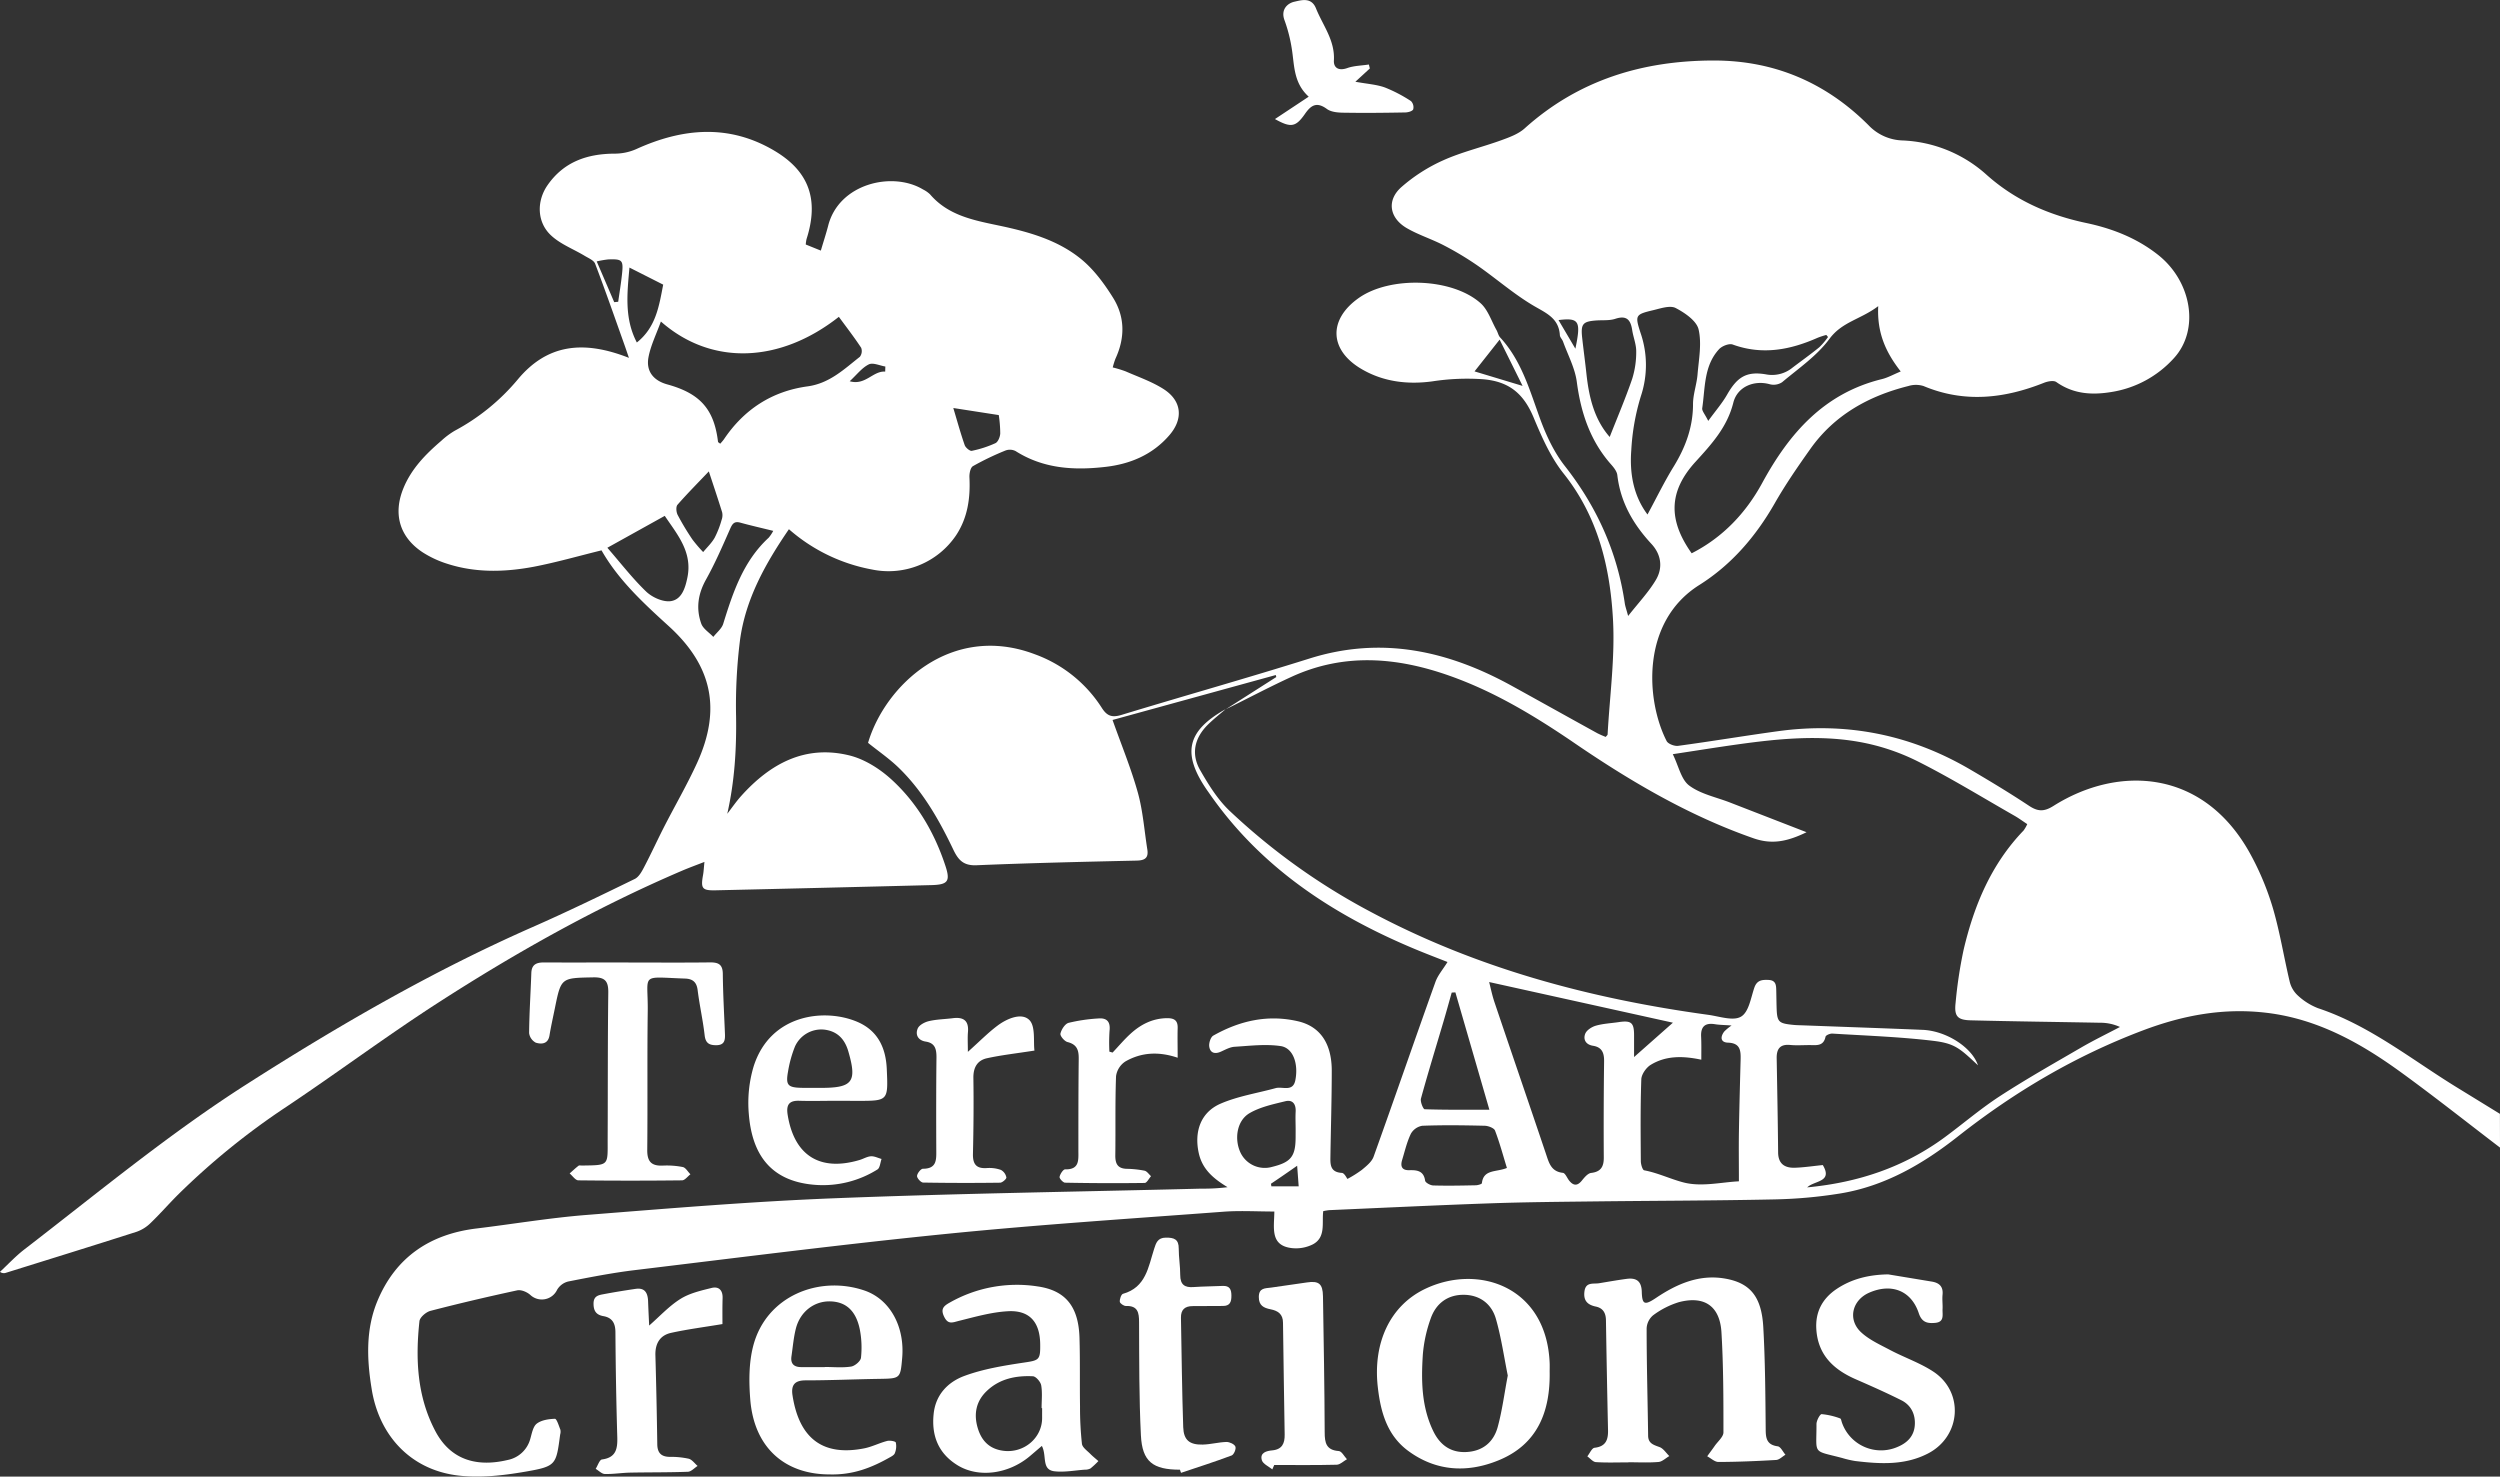
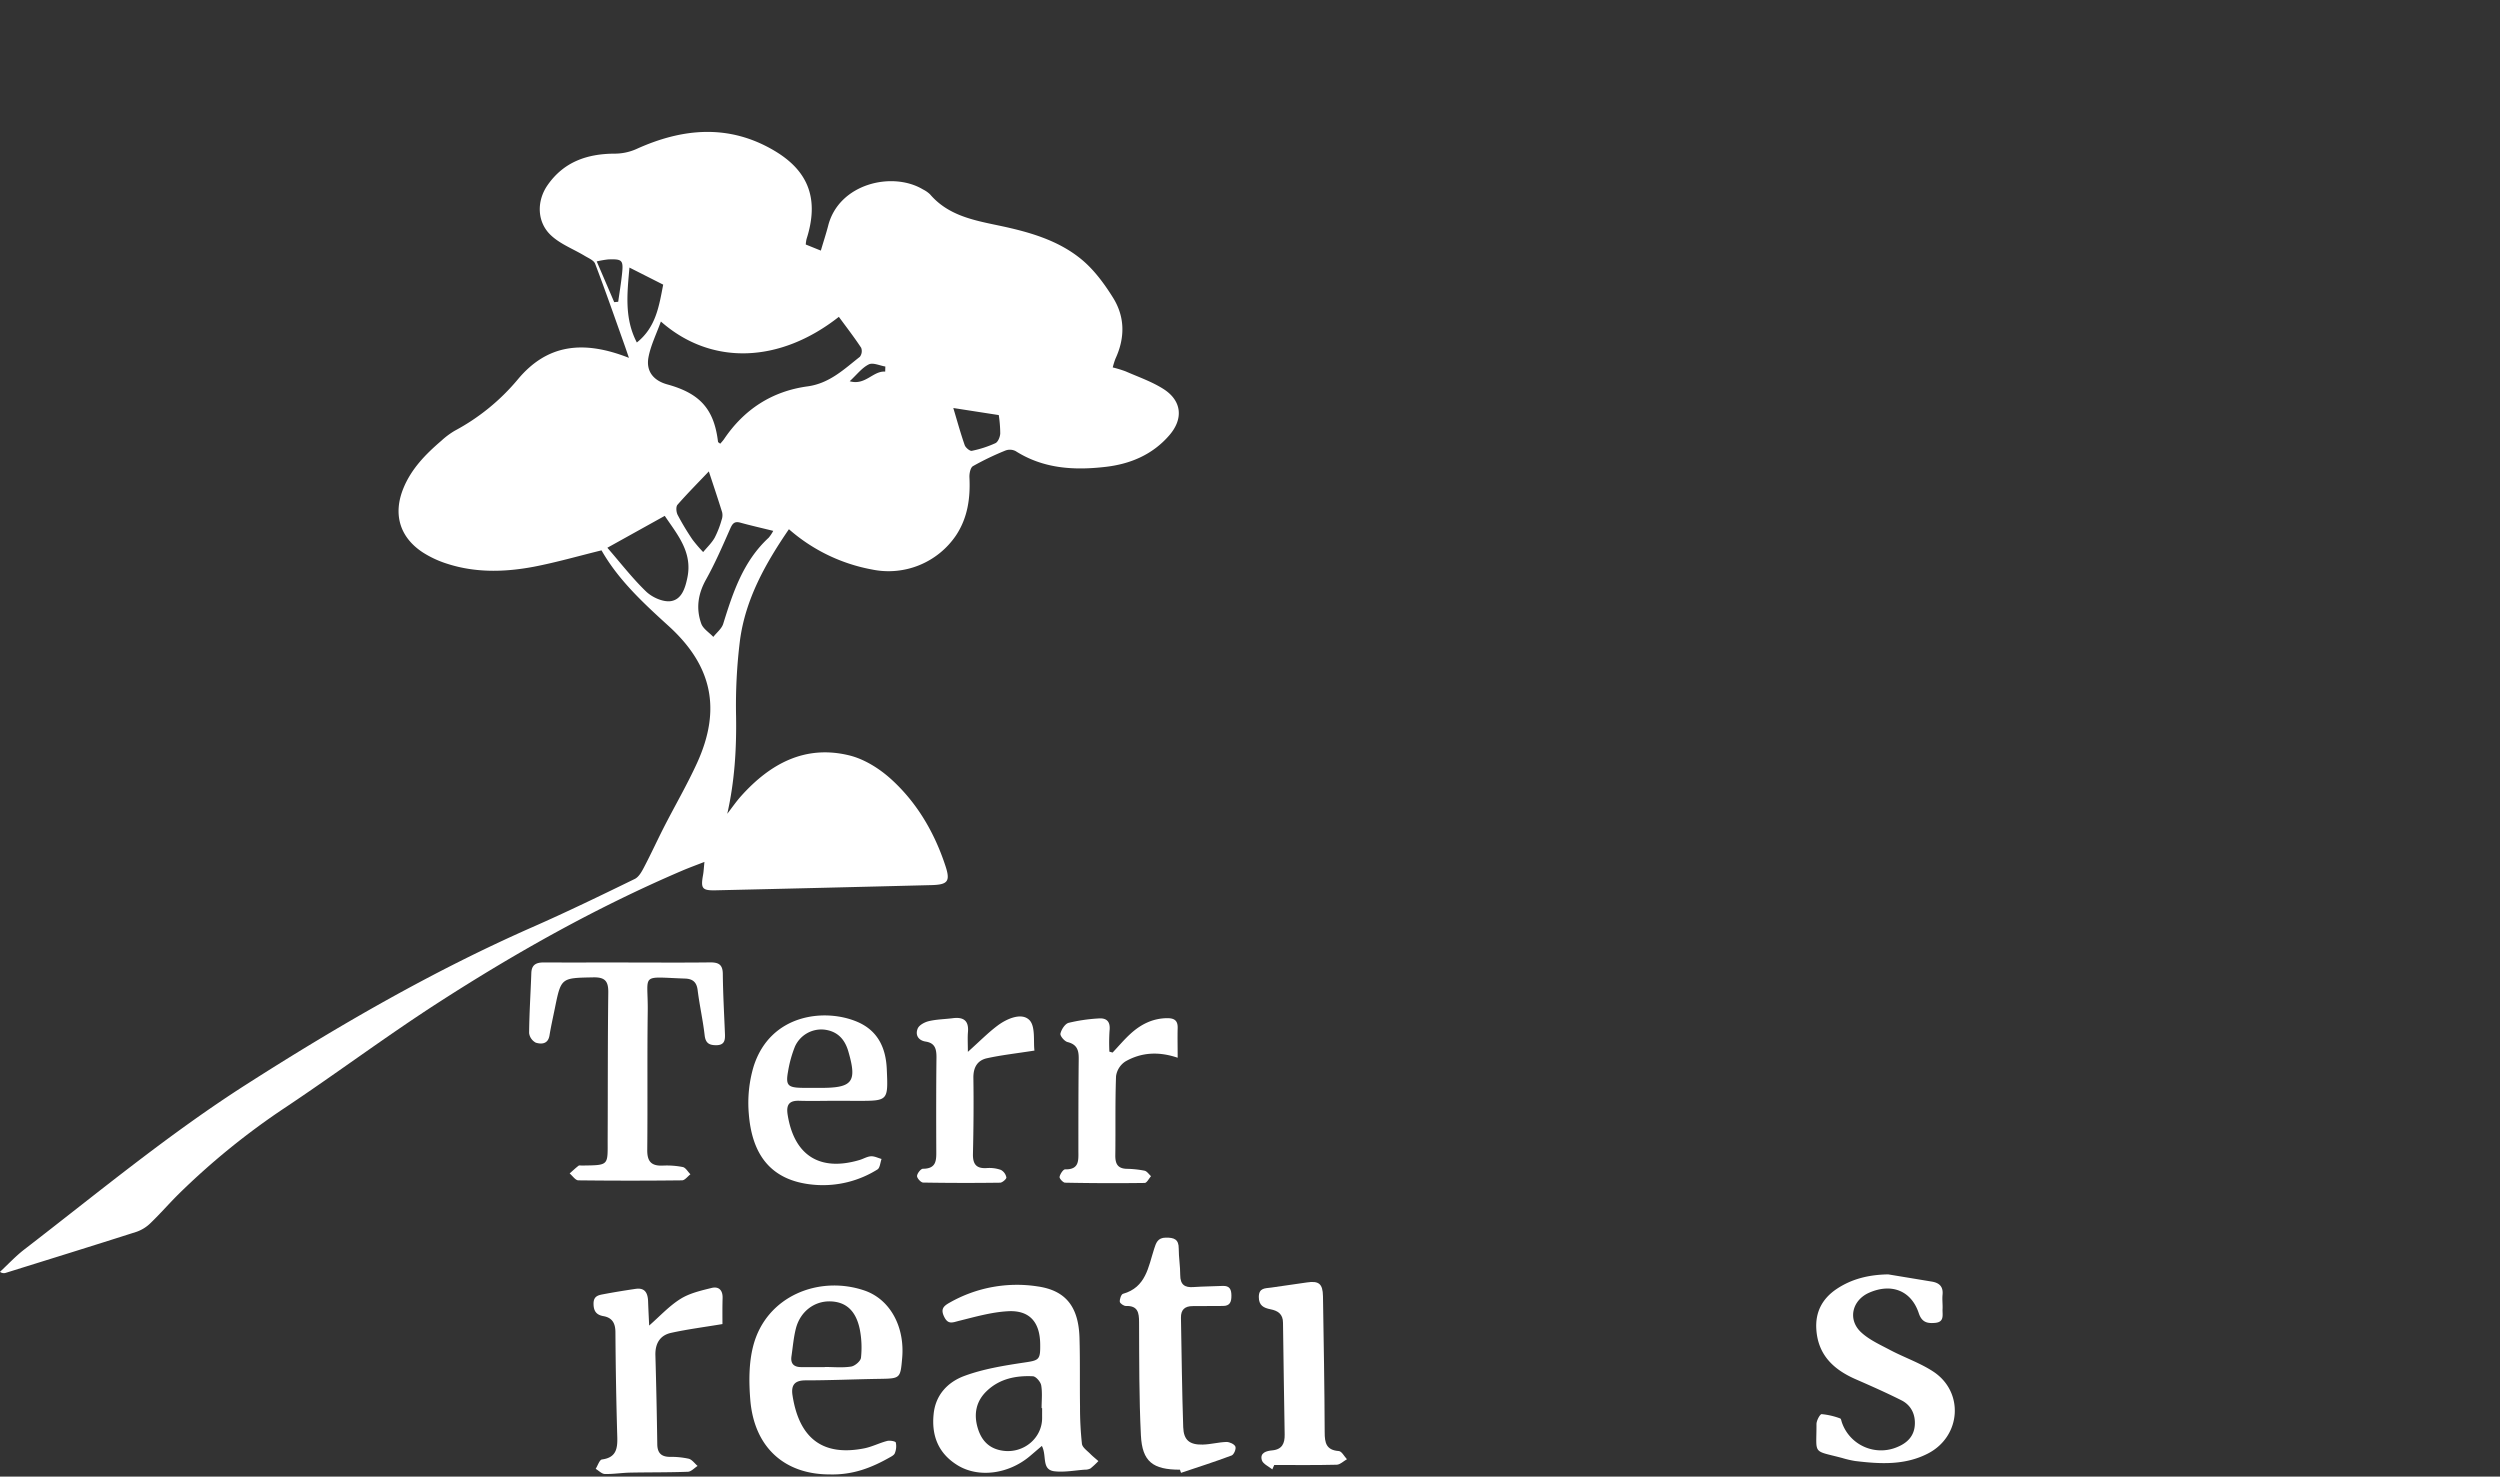
<svg xmlns="http://www.w3.org/2000/svg" id="Слой_1" data-name="Слой 1" viewBox="0 0 1036.92 612.45">
  <rect x="0" y="0" width="1036.92" height="612.45" fill="#333333" stroke="none" />
  <defs>
    <style>.cls-1{fill:#fff;}</style>
  </defs>
-   <path class="cls-1" d="M264.27-338c-13.77-10.51-27.35-21.28-41.36-31.44-16.58-12-34.28-21.86-55.11-24.42-17.91-2.21-34.81.89-51.75,7.3C88.14-376,63-361.15,39.65-342.79,25-331.22,9.07-321.92-9.68-318.92a194.25,194.25,0,0,1-26.81,2.41c-25,.53-50,.55-74.94.84-14.33.17-28.66.29-43,.79-22.31.78-44.61,1.86-66.92,2.83a24.57,24.57,0,0,0-2.46.41c-.64,4.79,1.2,10.84-4.3,13.77a15.62,15.62,0,0,1-8.59,1.58c-9.3-1-7.46-8.43-7.39-15.19-7.22,0-14.19-.44-21.08.08-38.21,2.86-76.47,5.34-114.59,9.16-43.25,4.33-86.39,9.86-129.56,15.06-9.25,1.12-18.43,2.91-27.58,4.71a7.38,7.38,0,0,0-4.68,3.46,7,7,0,0,1-11.12,2.12c-1.34-1.2-3.77-2.24-5.4-1.9-12,2.59-24,5.4-36,8.51-1.84.48-4.41,2.68-4.58,4.31-1.67,15.59-1,31,6.45,45.29,6.75,13.05,18.36,15.05,30.12,12.26a12.15,12.15,0,0,0,9.41-8.78c.65-2.22,1.11-5.09,2.7-6.31,1.93-1.48,5-1.92,7.51-2,.76,0,1.62,2.89,2.27,4.52a4.17,4.17,0,0,1-.09,2c-1.67,12.48-1.56,13.17-14.07,15.35-9.55,1.66-19.66,2.85-29.15,1.54-19.13-2.65-32-16.69-35-36-2-12.3-2.43-24.72,2.49-36.44,7.58-18.06,21.77-27.56,41-29.9,15.19-1.84,30.33-4.4,45.57-5.61,34.21-2.71,68.44-5.57,102.72-6.92,50.78-2,101.6-2.71,152.41-4a79.84,79.84,0,0,0,10.84-.6c-5.77-3.52-10.46-7.34-11.95-14.18-1.93-8.86.78-16.89,9.09-20.48,7.18-3.1,15.18-4.34,22.81-6.43,2.86-.78,7.19,1.74,8.17-3.3,1.34-6.89-.95-13.39-6.11-14.14-6.23-.92-12.74-.1-19.11.29-1.91.12-3.8,1.19-5.61,2-2.51,1.16-4.49.6-4.88-2.07-.22-1.45.57-3.94,1.69-4.57,10.93-6.16,22.56-8.83,35.06-5.95,9.08,2.09,14,9,14.06,20.31,0,11.83-.37,23.65-.55,35.48-.05,3.4-.29,6.82,4.75,7.11,1.06.07,2,2.15,2.3,2.5a47.53,47.53,0,0,0,6-3.77c1.87-1.56,4.09-3.32,4.86-5.46,8.67-24.13,17-48.36,25.65-72.5,1-2.77,3.08-5.14,5-8.24-3.7-1.46-8.71-3.36-13.64-5.42-33.93-14.2-63.81-33.75-85.17-64.54-.28-.41-.57-.81-.86-1.22-10.6-15.32-8.48-24.66,7.64-33.7-2.5,2.17-5.13,4.21-7.47,6.55-5.44,5.45-6.92,12-3.12,18.7,3.43,6,7.25,12.18,12.2,16.89a266.58,266.58,0,0,0,58.32,41.81c43.94,23.51,91.2,36.12,140.26,42.84,4.59.63,10.28,2.67,13.55.77S-46.49-400-45-404.35c1.09-3.13,3.23-3.3,5.89-3.18,3.18.14,3.15,2.35,3.2,4.58s.07,4.33.13,6.5c.18,6.42.67,6.95,7.16,7.58,1.32.12,2.66.13,4,.18,16.48.62,33,1.18,49.43,1.86,9.86.41,20.51,7.34,22.94,14.71-7.6-7.11-9.63-9.09-18.6-10.16-13.84-1.66-27.84-2.13-41.77-3-1-.06-2.73.68-2.86,1.31-.84,4.05-3.84,3.46-6.64,3.46s-5.35.2-8-.05c-4.25-.41-5.69,1.66-5.62,5.54.23,13,.48,26,.6,38.95,0,4.81,2.73,6.58,7,6.43,3.79-.13,7.57-.71,11.53-1.11,4.29,7.18-3.58,6.39-6.47,9.26,21.15-2,40.17-8.38,57-20.75,7.63-5.62,14.86-11.84,22.78-17,11-7.15,22.48-13.64,33.85-20.25,5.25-3.05,10.72-5.7,16.1-8.53a19.62,19.62,0,0,0-8.4-1.76c-17.82-.34-35.65-.55-53.48-1-5.51-.13-6.91-1.68-6.31-7.17a185.09,185.09,0,0,1,3.35-22.16c4.33-18.38,11.46-35.47,24.83-49.37a14.2,14.2,0,0,0,1.55-2.68c-1.94-1.28-3.53-2.46-5.24-3.44-13.45-7.67-26.67-15.83-40.5-22.75a89.24,89.24,0,0,0-24.48-8c-16.54-2.86-33.21-1.2-49.75,1.1-8.68,1.21-17.34,2.61-27.05,4.08,2.43,4.94,3.47,10.51,6.8,13,4.71,3.53,11.12,4.8,16.8,7l31.88,12.37c-8.06,3.92-14.4,5.16-21.95,2.53-27.51-9.59-52.2-24.3-76-40.66C-137-517.53-153-527.11-170.94-533.52c-22.11-7.91-44.09-9.78-66,.25-9.22,4.22-18.2,9-27.29,13.47l20.94-13.36-.2-.84-67.71,18.64c3.7,10.45,7.71,20.14,10.5,30.17,2.11,7.62,2.67,15.67,3.92,23.52.57,3.54-1,4.57-4.45,4.64-22.15.5-44.29,1-66.42,1.93-5.31.21-7.5-2.08-9.59-6.47-5.9-12.35-12.66-24.25-22.58-33.9-3.88-3.78-8.42-6.88-12.79-10.4,7.07-23.89,34.46-49.76,69-36.81a55.3,55.3,0,0,1,28,22.37c2.23,3.48,4.38,4,8.21,2.82,25.94-7.9,52.06-15.24,77.93-23.37,29.94-9.41,57.5-3.2,84,11.42,11.81,6.51,23.58,13.09,35.39,19.6a36.72,36.72,0,0,0,3.44,1.51c.41-.53.75-.77.77-1,.87-15.94,3.12-32,2.23-47.81-1.21-21.71-6.25-42.6-20.48-60.44-5.36-6.73-9-15-12.38-23.1-4.05-9.73-9.88-15.06-21-16a95,95,0,0,0-21.09.88c-10,1.36-20,.26-29-4.92-13.76-7.85-14.33-20.69-1.38-29.74s38.58-8.29,50.39,2.21c3.09,2.74,4.5,7.38,6.64,11.18.56,1,.76,2.25,1.5,3.05,9,9.75,12.31,22.16,16.73,34.17,2.49,6.75,5.73,13.58,10.14,19.2,13.26,16.91,21.74,35.66,24.83,56.89.18,1.26.64,2.48,1.39,5.27,4.4-5.6,8.54-9.94,11.53-15s2.15-10.55-1.84-14.86c-7.57-8.17-12.86-17.27-14.17-28.54-.21-1.79-1.79-3.56-3.07-5-8.35-9.72-12.08-21.13-13.74-33.69-.75-5.73-3.71-11.17-5.71-16.73-.34-.93-1.26-1.75-1.32-2.66-.43-7.12-5.79-9.18-11.05-12.29-8.11-4.81-15.31-11.14-23.09-16.56a127.85,127.85,0,0,0-13.95-8.38c-5-2.61-10.5-4.32-15.37-7.14-7.23-4.2-8.47-11.5-2.31-17A69,69,0,0,1-174-747.51c7.71-3.46,16.07-5.41,24.05-8.31,3.39-1.23,7.07-2.57,9.68-4.91,22.37-20.11,49-28.15,78.5-28.15,25.14,0,46.49,9.21,64.12,26.83a20.25,20.25,0,0,0,14,6.32A55.38,55.38,0,0,1,51.3-741.5c11.92,10.65,25.82,16.71,41.3,20,10.84,2.28,21.08,6.28,29.89,13.26,14,11.11,17.27,31.13,6.5,42.85a44.17,44.17,0,0,1-25.89,14c-8.16,1.34-15.8.85-22.85-4.13-1.11-.77-3.55-.31-5.09.3-16.53,6.58-33.1,8.44-50,1.35a10.65,10.65,0,0,0-6.28,0c-16.47,4.13-30.68,12-40.69,26.14-5.19,7.32-10.32,14.75-14.76,22.54-7.85,13.73-17.94,25.46-31.23,33.83C-92.27-556-89.92-523.29-81.39-506.63c.62,1.22,3.28,2.22,4.81,2,13.84-1.87,27.63-4.19,41.47-6.08C-6.9-514.57,19.6-509.36,44.2-495c8.34,4.87,16.62,9.87,24.67,15.2,3.68,2.44,6.23,2.59,10.19.09,26.93-17,62.46-15.43,81.82,20.24a114.83,114.83,0,0,1,9.17,22.08c2.94,10,4.58,20.42,7,30.59a11.42,11.42,0,0,0,3.31,5.67,26.19,26.19,0,0,0,8.41,5.31c21.4,7.11,38.74,21.27,57.57,32.83q8.94,5.49,17.9,11ZM6.38-687c-7.31,5.52-15,6.47-20.21,13.55s-12.86,12.28-19.66,18a6.38,6.38,0,0,1-5.09.85c-6.4-1.8-13.46.89-15.15,7.66-2.53,10.12-9,17.17-15.63,24.45-11.15,12.19-11.53,24.09-1.64,38,12.89-6.57,22.47-16.69,29.25-29.15,11.25-20.68,25.7-37.22,49.66-43.1,2.48-.61,4.79-1.93,7.8-3.17C9.61-667.7,5.82-675.82,6.38-687Zm-85.16,297.2L-155-406.66c.63,2.43,1.24,5.48,2.23,8.41,7.08,21,14.27,41.87,21.33,62.84,1.25,3.7,2.1,7.34,7,7.88,1,.1,1.7,2,2.56,3.13,1.85,2.35,3.55,2.4,5.47-.08,1-1.23,2.34-2.81,3.67-3,4-.45,5.31-2.52,5.29-6.33q-.12-20,.13-40c.05-3.54-.94-5.84-4.61-6.42-3-.47-4.15-2.62-3.21-5,.59-1.49,2.71-2.84,4.41-3.33,3-.86,6.21-1,9.33-1.46,5.38-.82,6.54.18,6.51,5.59,0,2.78,0,5.57,0,8.88ZM-67-374.45c-8.08-1.71-14.9-1.59-21,2.14-1.88,1.15-3.81,3.93-3.89,6-.4,11.3-.28,22.61-.2,33.92,0,1.33.7,3.69,1.4,3.82,5.67,1.06,10.93,3.63,16.21,5,7.46,2,16-.12,23.07-.43,0-7.13-.09-13.55,0-20,.16-10.13.44-20.27.71-30.4.1-3.76-.08-6.95-5.24-7.12-3.14-.11-3.24-2.37-1.57-4.59a20.08,20.08,0,0,1,3.07-2.53c-3-.22-5-.22-6.89-.53-4.07-.66-5.92.93-5.75,5.08C-66.93-381.07-67-378.13-67-374.45ZM-89.32-600.58c3.76-6.95,7-13.63,10.88-19.92,4.9-8,8-16.32,8-25.86,0-4.08,1.53-8.15,1.87-12.26.52-6.26,1.81-12.83.44-18.72-.84-3.58-5.68-6.88-9.48-8.87-2.27-1.19-6.07.08-9,.8-7.74,1.84-8,2.06-5.61,9.46a40.82,40.82,0,0,1,.17,26.23,93.12,93.12,0,0,0-4,22.52C-96.77-617.68-95.17-608.36-89.32-600.58Zm-58.32,271c-1.6-5.21-3-10.44-4.92-15.47-.4-1.05-2.7-1.92-4.15-2-8.66-.21-17.33-.33-26,0a6.7,6.7,0,0,0-4.75,3.3c-1.65,3.42-2.51,7.22-3.63,10.88-.79,2.59-.15,4.33,2.94,4.25s6,.16,6.59,4.33c.12.85,2.21,2,3.42,2,5.83.17,11.66.05,17.49-.07.92,0,2.59-.48,2.64-.87C-157.35-329.11-152-327.72-147.64-329.55ZM-105-632.74c3.21-8.19,6.58-16.06,9.34-24.14A37,37,0,0,0-94-668.32c0-2.92-1.22-5.82-1.67-8.77-.64-4.19-2.27-6.21-7-4.66-2.44.81-5.26.5-7.91.69-5.58.41-6.46,1.44-5.84,7.15.56,5.11,1.27,10.21,1.81,15.32C-113.55-649.06-111.36-640-105-632.74Zm-64,230.37-1.53.08c-1.12,4-2.2,7.91-3.36,11.85-3.15,10.69-6.44,21.34-9.39,32.09-.36,1.31.93,4.43,1.53,4.45,8.59.29,17.2.2,26.85.2ZM-14.45-674.2l-.71-.86a35.06,35.06,0,0,0-3.55,1.16c-11.43,5.07-23,7.28-35.27,2.82-1.52-.55-4.49.62-5.72,2-6.29,6.89-5.67,16-6.92,24.4-.17,1.13,1.12,2.49,2.49,5.28,3.13-4.31,5.81-7.37,7.79-10.84,4.17-7.31,8-9.85,16.12-8.47a13.36,13.36,0,0,0,11.08-2.81c3.71-2.81,7.5-5.51,11.1-8.45A28.59,28.59,0,0,0-14.45-674.2ZM-235.26-345.34c0-2.49-.13-5,0-7.48.19-3.16-1.19-5.15-4.28-4.4-5.06,1.24-10.41,2.37-14.82,4.94-5.32,3.09-6.46,10.81-3.69,16.54A11.15,11.15,0,0,0-245-330c7.81-1.92,9.73-4.35,9.73-12.34Zm94.13-308.58-9.52-19.2-10.41,13.18Zm21.9-15.43c2.41-11.53,1.54-12.9-7-11.88ZM-245.5-323l.18,1.08H-234c-.21-2.86-.38-5.21-.63-8.55C-238.85-327.51-242.17-325.23-245.5-323Z" transform="translate(772.65 813.98)" />
  <path class="cls-1" d="M-471-476.45c1.91-2.47,3.68-5.06,5.76-7.38,12-13.36,26.42-21.28,44.71-16.87,6.31,1.51,12.63,5.48,17.51,9.91,10.77,9.77,18,22.22,22.52,36,2.1,6.37.94,7.74-5.76,7.92q-44.73,1.14-89.46,2.16c-5.72.13-6.35-.71-5.32-6.39.26-1.42.31-2.88.57-5.39-3.58,1.4-6.46,2.44-9.26,3.64-35.33,15.12-68.75,33.86-101,54.64-21.82,14.06-42.65,29.67-64.28,44.05a300.92,300.92,0,0,0-43.34,35.23c-4,3.94-7.73,8.26-11.8,12.18a15.7,15.7,0,0,1-5.8,3.66c-18.07,5.79-36.2,11.39-54.31,17.05a2.62,2.62,0,0,1-2.4-.42c3.36-3.11,6.49-6.51,10.1-9.29,30.34-23.36,59.84-47.85,92.19-68.51,38.08-24.32,77.09-46.92,118.52-65.16,14.32-6.3,28.41-13.14,42.48-20,1.7-.83,2.91-3.06,3.87-4.9,2.86-5.44,5.41-11.05,8.21-16.53,4.55-8.9,9.59-17.56,13.74-26.63,10.17-22.26,6.32-40.37-11.7-56.78-10.49-9.54-20.89-19.12-27.91-31.45-9.51,2.33-18.75,5-28.16,6.81-11.87,2.22-23.88,2.56-35.59-1.17a42.47,42.47,0,0,1-10.37-4.78c-9.62-6.31-12.41-15.89-8.07-26.57,3.3-8.12,9.24-14.17,15.74-19.74a32.77,32.77,0,0,1,5.6-4.18,88.08,88.08,0,0,0,26.22-21.38c11.95-14.27,26.76-16.42,46-8.83-.74-2.16-1.27-3.74-1.83-5.32-4-11.25-7.93-22.54-12.18-33.7-.55-1.45-2.76-2.34-4.33-3.29-4.64-2.8-10-4.81-13.86-8.39-6-5.47-6.18-14.33-1.5-21,6.73-9.63,16.4-12.95,27.73-13a22.24,22.24,0,0,0,8.94-1.86c19.3-8.79,38.59-10.51,57.42.68,14.51,8.62,18.44,20.48,13.28,36.6a15.22,15.22,0,0,0-.33,2.26l6.26,2.53c1.05-3.59,2.13-6.85,3-10.17,4.36-17.64,26.68-22.85,39.38-15.19a11.83,11.83,0,0,1,2.89,2c7.45,8.7,17.78,10.71,28.28,12.91,12.41,2.6,24.86,6,34.79,14.29,5.1,4.28,9.3,10,12.85,15.69,5,8,5,16.69,1,25.32a30.35,30.35,0,0,0-1.12,3.61,48.84,48.84,0,0,1,5.32,1.62c5.3,2.33,10.9,4.25,15.74,7.34,7.59,4.84,8.33,12.33,2.42,19.16-7,8.11-16.29,12-26.7,13.15-13,1.48-25.59.72-37.08-6.58a5.21,5.21,0,0,0-4.19-.23,115.27,115.27,0,0,0-13.49,6.48c-1.06.61-1.54,3.09-1.46,4.67.43,8.53-.71,16.65-5.48,23.93a33.79,33.79,0,0,1-34.89,14.28,72,72,0,0,1-34.5-16.72c-9.75,14.25-18.05,29-20.32,46.24a218.52,218.52,0,0,0-1.6,31.33C-467.14-503.34-467.94-490-471-476.45Zm-27.53-204.18c-2,5.51-4.3,10.1-5.18,15-1,5.72,2.17,9.54,7.87,11.1,13.6,3.74,19.38,10.31,21,23.78,0,.22.43.4.9.81a20.9,20.9,0,0,0,1.52-1.79c8.35-12.46,20-20,34.77-22C-428.57-655-422.61-660.8-416-666a3.88,3.88,0,0,0,.53-3.74c-2.9-4.4-6.13-8.57-9.25-12.83C-449.13-663.34-477.54-662.13-498.54-680.63Zm-22.21,93.84c5.56,6.39,10.41,12.71,16.09,18.17,2.45,2.35,6.78,4.33,10,4,4.74-.54,6.22-5.46,7.11-9.82,2.18-10.55-4.19-17.85-9.39-25.58Zm68.83-7c-5-1.23-9.36-2.22-13.67-3.41-2.59-.72-3.34.53-4.29,2.69-3.13,7.11-6.24,14.27-10,21-3.33,6-4.13,12-1.92,18.2.77,2.15,3.31,3.68,5,5.5,1.4-1.81,3.48-3.4,4.11-5.45,4.06-13.1,8.34-26,18.85-35.69A16,16,0,0,0-451.92-593.82Zm-26.74-24.67c-4,4.23-8.67,8.9-13,13.84-.7.8-.54,3,.05,4.17a106.09,106.09,0,0,0,6.14,10.23A58.25,58.25,0,0,0-481-585c1.61-1.95,3.51-3.74,4.75-5.91a38.53,38.53,0,0,0,2.89-7.4,5.59,5.59,0,0,0,.23-3.2C-474.92-607.26-476.85-613-478.66-618.49ZM-511.57-703c-1,11.06-2.09,21.19,3.06,31.08,7.91-6.29,9.21-15.09,10.93-24Zm134.32,58.25c1.7,5.68,3.05,10.61,4.74,15.43.36,1,2.12,2.5,2.93,2.33a45.27,45.27,0,0,0,9.8-3.18c1.08-.5,1.91-2.56,2-4a53.11,53.11,0,0,0-.61-7.65Zm-140.65-43.9,1.66-.17c.54-3.85,1.19-7.69,1.59-11.56.61-5.73.1-6.22-5.79-6a41.18,41.18,0,0,0-4.71.83C-522.57-699.57-520.24-694.12-517.9-688.67Zm112.4,28.82.06-2.13c-2.32-.37-5.11-1.73-6.84-.89-2.81,1.37-4.91,4.18-7.94,7C-413.68-654-410.62-660.21-405.5-659.85Z" transform="translate(772.65 813.98)" />
-   <path class="cls-1" d="M-97.25-207.43c-4.5,0-9,.18-13.48-.11-1.23-.08-2.37-1.55-3.55-2.39,1-1.24,1.88-3.44,3-3.56,4.68-.52,5.67-3.31,5.59-7.28q-.5-22.71-.86-45.42c0-3.06-1.1-5.22-4.22-5.87-3.48-.72-5.19-2.51-4.7-6.27.53-4.08,3.69-3,6.12-3.41,3.77-.62,7.53-1.29,11.32-1.8,4-.54,6.22.82,6.34,5.37.14,5.37,1.22,5.66,5.88,2.54,8.62-5.79,17.88-9.86,28.52-8.06s15.3,7.58,16,20.22c.79,14.1.87,28.25,1,42.38,0,3.79.53,6.4,5,7,1.2.17,2.13,2.27,3.19,3.49-1.28.76-2.53,2.09-3.85,2.17-8,.47-16,.8-23.93.83-1.56,0-3.11-1.53-4.67-2.35,1-1.43,2.11-2.85,3.11-4.31,1.29-1.86,3.62-3.75,3.62-5.62,0-13.81,0-27.64-.82-41.42-.63-11-7.13-15.41-17.81-12.54A35.15,35.15,0,0,0-87-268.43,7.54,7.54,0,0,0-89.68-263c0,14.81.42,29.62.62,44.43,0,3.27,2.22,3.87,4.73,4.79,1.59.58,2.72,2.44,4.06,3.73-1.5.86-2.94,2.32-4.5,2.45-4.14.35-8.32.12-12.48.12Z" transform="translate(772.65 813.98)" />
  <path class="cls-1" d="M-512-414.76c11.33,0,22.65.09,34-.05,3.52,0,5.11,1,5.15,4.79.08,8.31.56,16.62.89,24.93.1,2.57-.19,4.61-3.61,4.63-3,0-4.45-.9-4.82-4.17-.72-6.28-2.13-12.47-2.91-18.75-.42-3.36-2.17-4.62-5.22-4.72-19-.65-15.26-2.44-15.47,13.55-.26,19.15,0,38.31-.2,57.47-.06,4.76,1.61,6.73,6.33,6.56a34.35,34.35,0,0,1,8.42.59c1.21.26,2.12,2,3.16,3-1.15.88-2.3,2.5-3.47,2.52q-21.48.25-43,0c-1.23,0-2.42-1.86-3.63-2.86,1.22-1.08,2.4-2.2,3.68-3.19.32-.25,1-.08,1.47-.09,11.53-.16,10.58.09,10.62-11.32.09-20.16,0-40.32.26-60.47.05-4.74-1.38-6.36-6.26-6.26-13.3.27-13.31.06-15.9,12.84-.76,3.75-1.61,7.48-2.23,11.26-.6,3.6-3.32,3.69-5.65,3a5.24,5.24,0,0,1-2.8-4c.08-8.31.63-16.61.92-24.92.13-3.56,2.16-4.38,5.28-4.37,11.66.07,23.32,0,35,0Z" transform="translate(772.65 813.98)" />
-   <path class="cls-1" d="M-129.9-245c.28,16.48-5,30.11-21.21,36.72C-164-203-177-203.65-188.6-212.22c-8.69-6.42-11.38-16-12.56-26.24-2.15-18.43,5-33.89,19.5-40.88,22.12-10.68,50.55-1,51.76,30.82C-129.86-247.35-129.9-246.19-129.9-245Zm-17.37,1.55c-1.56-7.69-2.7-15.75-4.92-23.49-1.8-6.29-6.75-10-13.47-10s-11.46,3.72-13.6,9.89a58,58,0,0,0-3.25,15c-.7,10.8-.54,21.65,4.37,31.73,2.8,5.73,7.3,9,13.93,8.58s11-4.13,12.72-10.21C-149.61-228.77-148.72-235.85-147.27-243.47Z" transform="translate(772.65 813.98)" />
  <path class="cls-1" d="M-340.52-214.26c-2.13,1.81-3.6,3.09-5.09,4.34-8.81,7.35-21.13,9-29.8,3.73-7.92-4.83-10.94-12.16-10-21.27.79-8.09,6-13.34,12.78-15.84,7.7-2.84,16-4.21,24.18-5.45,6.81-1,7.34-1,7.24-7.79-.13-9.1-4.43-14.08-13.4-13.58-6.84.38-13.63,2.34-20.33,4-2.64.67-4.45,1.61-6.07-1.65s-.28-4.5,2.21-5.9a56.37,56.37,0,0,1,36.63-6.73c11.57,1.7,16.89,8.42,17.26,21.36.28,9.49.08,19,.22,28.47a139.14,139.14,0,0,0,.79,15.43c.2,1.56,2.27,2.93,3.58,4.29,1,1,2.16,1.92,3.25,2.88a35.07,35.07,0,0,1-3.29,3.06,5,5,0,0,1-2.42.51c-4.12.3-8.31,1.11-12.36.68C-340.84-204.28-338.33-210.12-340.52-214.26Zm.11-15.66h-.22c0-3.17.37-6.39-.16-9.46-.26-1.48-2.2-3.71-3.46-3.77-7-.33-13.7,1-19,6-4.54,4.24-5.64,9.66-3.83,15.59,1.59,5.23,4.83,8.54,10.51,9.31,8.51,1.15,16.2-5.25,16.16-13.65C-340.42-227.26-340.41-228.59-340.41-229.92Z" transform="translate(772.65 813.98)" />
  <path class="cls-1" d="M-428.56-202.44c-18.64,0-31.3-11.17-32.9-31-.59-7.35-.62-15.16,1.2-22.22,5.34-20.78,27.3-29.45,46.09-23.08,10.75,3.65,16.82,15.08,15.72,27.91-.75,8.68-.75,8.62-9.64,8.76-10.16.16-20.31.62-30.47.62-4.53,0-6,2-5.4,6.11,2.83,18.58,13.15,25.37,29.76,22.09,3.23-.64,6.27-2.23,9.48-3.06,1.14-.3,3.45.09,3.63.66a7.55,7.55,0,0,1-.42,4.42c-.29.79-1.43,1.36-2.29,1.84C-411.15-205.25-418.82-202.17-428.56-202.44Zm-2-44.51V-247c3.65,0,7.36.38,10.93-.17,1.58-.25,3.95-2.27,4.09-3.67a39.5,39.5,0,0,0-.51-11.84c-1.62-7.76-5.82-11.38-12.28-11.53s-12.27,4.06-14.16,11.05c-1,3.81-1.31,7.83-1.89,11.75-.44,3,1,4.41,3.87,4.46C-437.21-246.91-433.9-246.95-430.58-246.95Z" transform="translate(772.65 813.98)" />
  <path class="cls-1" d="M10.51-285.41q9.06,1.5,18.13,3c3,.51,4.75,2,4.42,5.42-.2,2,.1,4,0,6-.11,2.33.86,5.31-3,5.69-3.24.31-5.59-.16-6.86-4-3.1-9.36-11.3-12.58-20.58-8.51-7,3.07-9,11-3.47,16.3,3.39,3.21,8,5.26,12.19,7.49,5.88,3.1,12.31,5.29,17.83,8.9,12.93,8.46,11.6,26.89-2.15,34-9.67,5-20,4.36-30.28,3.11a41.34,41.34,0,0,1-5.34-1.25c-12.52-3.31-10.59-1.13-10.63-14.06,0-1.45,1.44-4.14,2.15-4.12a29.84,29.84,0,0,1,7.67,1.78c.4.12.52,1.16.76,1.79a17.17,17.17,0,0,0,23.11,10c4-1.68,6.73-4.45,7.08-8.89S20.1-231.11,16-233.18C9.92-236.24,3.68-239-2.57-241.74c-9.35-4-16.08-10.08-16.73-21-.43-7.09,2.5-12.6,8.34-16.56C-4.51-283.64,2.67-285.28,10.51-285.41Z" transform="translate(772.65 813.98)" />
  <path class="cls-1" d="M-425.59-357.41c-5.16,0-10.33.15-15.48,0-4.36-.17-5.53,1.74-4.89,5.79,2.69,16.9,13.34,23.66,29.82,18.77,1.6-.47,3.12-1.44,4.72-1.54,1.44-.09,2.94.71,4.41,1.11-.54,1.49-.65,3.72-1.71,4.36a42.58,42.58,0,0,1-25.7,6.39C-454.5-324-460.89-337-462.07-352a52.88,52.88,0,0,1,2-19.65c6.94-21.91,29.7-24.22,43.06-18.48,8.4,3.61,11.79,10.69,12.17,19.57.57,13.2.64,13.19-12.25,13.18Zm-7.37-5.36c14,.12,15.89-2.32,12.16-15.16-1.49-5.12-4.59-8.36-10-9a12,12,0,0,0-12.12,7,49.12,49.12,0,0,0-2.89,10.48c-1,5.49-.08,6.52,5.41,6.66C-437.94-362.72-435.45-362.77-433-362.77Z" transform="translate(772.65 813.98)" />
  <path class="cls-1" d="M-283.25-204.4c-11.21,0-15.65-3.31-16.19-14.26-.77-15.6-.69-31.25-.76-46.88,0-4-.49-6.93-5.49-6.76-.86,0-2.44-1.07-2.5-1.76-.1-1.09.58-3.08,1.32-3.29,9.52-2.67,10.5-11.12,12.91-18.62.78-2.42,1.43-4.65,4.84-4.68s5.4.62,5.37,4.56c0,3.64.63,7.29.62,10.94,0,4,1.85,5.31,5.58,5,4-.28,8-.28,12-.47,3-.14,3.65,1.53,3.65,4.08s-.59,4.25-3.56,4.23c-4.16,0-8.32.08-12.48.06-3.29,0-4.95,1.49-4.89,4.84.29,15.13.43,30.27.94,45.4.19,5.37,2.65,7.33,8.1,7.2,3.29-.08,6.57-1,9.86-1.09,1.27,0,3.25.9,3.67,1.9s-.62,3.35-1.54,3.7c-6.91,2.6-14,4.85-21,7.21Z" transform="translate(772.65 813.98)" />
  <path class="cls-1" d="M-473-264.8c-7.81,1.3-14.61,2.17-21.27,3.64-4.64,1-6.68,4.44-6.54,9.3q.52,18.45.78,36.91c.05,3.52,1.57,5.17,5.11,5.23a34.7,34.7,0,0,1,7.91.77c1.4.36,2.48,1.95,3.7,3-1.34.84-2.66,2.36-4,2.41-8,.3-16,.2-24,.36-3.49.07-7,.66-10.45.56-1.29,0-2.54-1.39-3.82-2.13.86-1.36,1.59-3.76,2.61-3.89,5.84-.77,6.49-4.42,6.35-9.28q-.63-21.69-.77-43.4c0-3.75-1.26-6.12-5-6.77-3-.53-4.08-2.18-4.08-5.2,0-3.44,2.45-3.55,4.68-4,4.24-.79,8.51-1.48,12.78-2.11,3.78-.55,5,1.62,5.16,5,.12,3.55.31,7.09.45,10.22,4.47-3.91,8.31-8.14,13-11.06,3.78-2.37,8.47-3.44,12.9-4.54,2.93-.73,4.66.9,4.56,4.2C-473.06-271.62-473-267.66-473-264.8Z" transform="translate(772.65 813.98)" />
  <path class="cls-1" d="M-371.21-377.7c4.84-4.33,8.31-7.87,12.22-10.82s10-5.59,13.24-2.43c2.67,2.59,1.66,9,2.16,12.72-7.49,1.17-13.65,1.85-19.68,3.17-4,.88-5.72,3.83-5.65,8.19.16,10.48.06,21-.18,31.45-.1,4.23,1.31,6.21,5.73,5.92a14.33,14.33,0,0,1,5.86.76,4.49,4.49,0,0,1,2.27,3.12c.1.6-1.65,2.16-2.58,2.18q-16,.22-31.94-.05c-.92,0-2.57-1.82-2.53-2.73.06-1.09,1.57-3,2.44-3,5.84,0,5.56-3.84,5.54-7.85-.05-12.82-.07-25.63.08-38.44,0-3.42-.63-5.85-4.45-6.45-3.16-.48-4.41-2.81-3.34-5.4.59-1.46,2.9-2.68,4.65-3.09,3.21-.76,6.59-.79,9.88-1.21,4.39-.57,6.73.92,6.32,5.72C-371.37-383.57-371.21-381.14-371.21-377.7Z" transform="translate(772.65 813.98)" />
  <path class="cls-1" d="M-311.18-377.41c2.47-2.62,4.8-5.4,7.46-7.82,4.29-3.91,9.25-6.42,15.27-6.44,2.9,0,4.34,1,4.26,4.08-.11,3.94,0,7.89,0,12.33-7.9-2.68-15.1-2.24-21.7,1.55a8.7,8.7,0,0,0-3.86,6.08c-.41,11-.15,22-.31,33,0,3.46,1.08,5.32,4.72,5.44a41,41,0,0,1,7.42.78c1,.22,1.79,1.48,2.68,2.27-.88,1-1.74,2.8-2.63,2.81q-16.47.22-33-.11c-.84,0-2.43-1.74-2.3-2.41.22-1.19,1.51-3.14,2.32-3.12,6,.13,5.48-3.87,5.48-7.8,0-12.65,0-25.31.14-38,.05-3.61-.68-6-4.64-7-1.27-.31-3.16-2.56-2.94-3.5.39-1.72,1.89-4.06,3.39-4.47a69.84,69.84,0,0,1,12.27-1.81c3.58-.33,5.15,1.35,4.7,5.14a75,75,0,0,0-.06,8.62Z" transform="translate(772.65 813.98)" />
  <path class="cls-1" d="M-244.93-204.52c-1.51-1.25-3.87-2.24-4.34-3.8-.95-3.17,2-3.88,4.28-4.09,4.21-.38,5.23-3,5.18-6.52-.21-15.47-.53-30.93-.69-46.4,0-3.62-2.12-5-5.16-5.6-2.85-.57-4.89-1.55-4.87-5.11,0-3.86,2.69-3.55,5.1-3.89,4.93-.71,9.87-1.38,14.8-2.13s6.63.46,6.71,5.74c.3,18.79.64,37.59.71,56.39,0,4.42.63,7.41,5.87,7.8,1.2.09,2.24,2.21,3.36,3.39-1.42.8-2.81,2.24-4.24,2.28-8.64.22-17.28.11-25.92.11C-244.41-205.74-244.67-205.13-244.93-204.52Z" transform="translate(772.65 813.98)" />
-   <path class="cls-1" d="M-243.84-764.6l14-9.28c-6.35-5.75-5.91-13-7-19.77a62.44,62.44,0,0,0-3.06-12c-1.62-4.43,1.31-7,4.13-7.62s7-2,8.93,2.72c2.83,7.08,7.92,13.26,7.45,21.62-.17,3.13,2,4.44,5.56,3.18,2.8-1,6-1,8.94-1.48.14.55.27,1.1.4,1.65l-6,5.51c4.93.9,8.75,1.12,12.22,2.36a59.92,59.92,0,0,1,10.85,5.66,3.62,3.62,0,0,1,.92,3.43c-.35.78-2.14,1.26-3.3,1.28-8.28.15-16.56.25-24.83.11-2.59,0-5.73-.14-7.65-1.54-4.32-3.16-6.66-1.53-9.18,2.13C-235.26-761.22-237.28-760.93-243.84-764.6Z" transform="translate(772.65 813.98)" />
</svg>